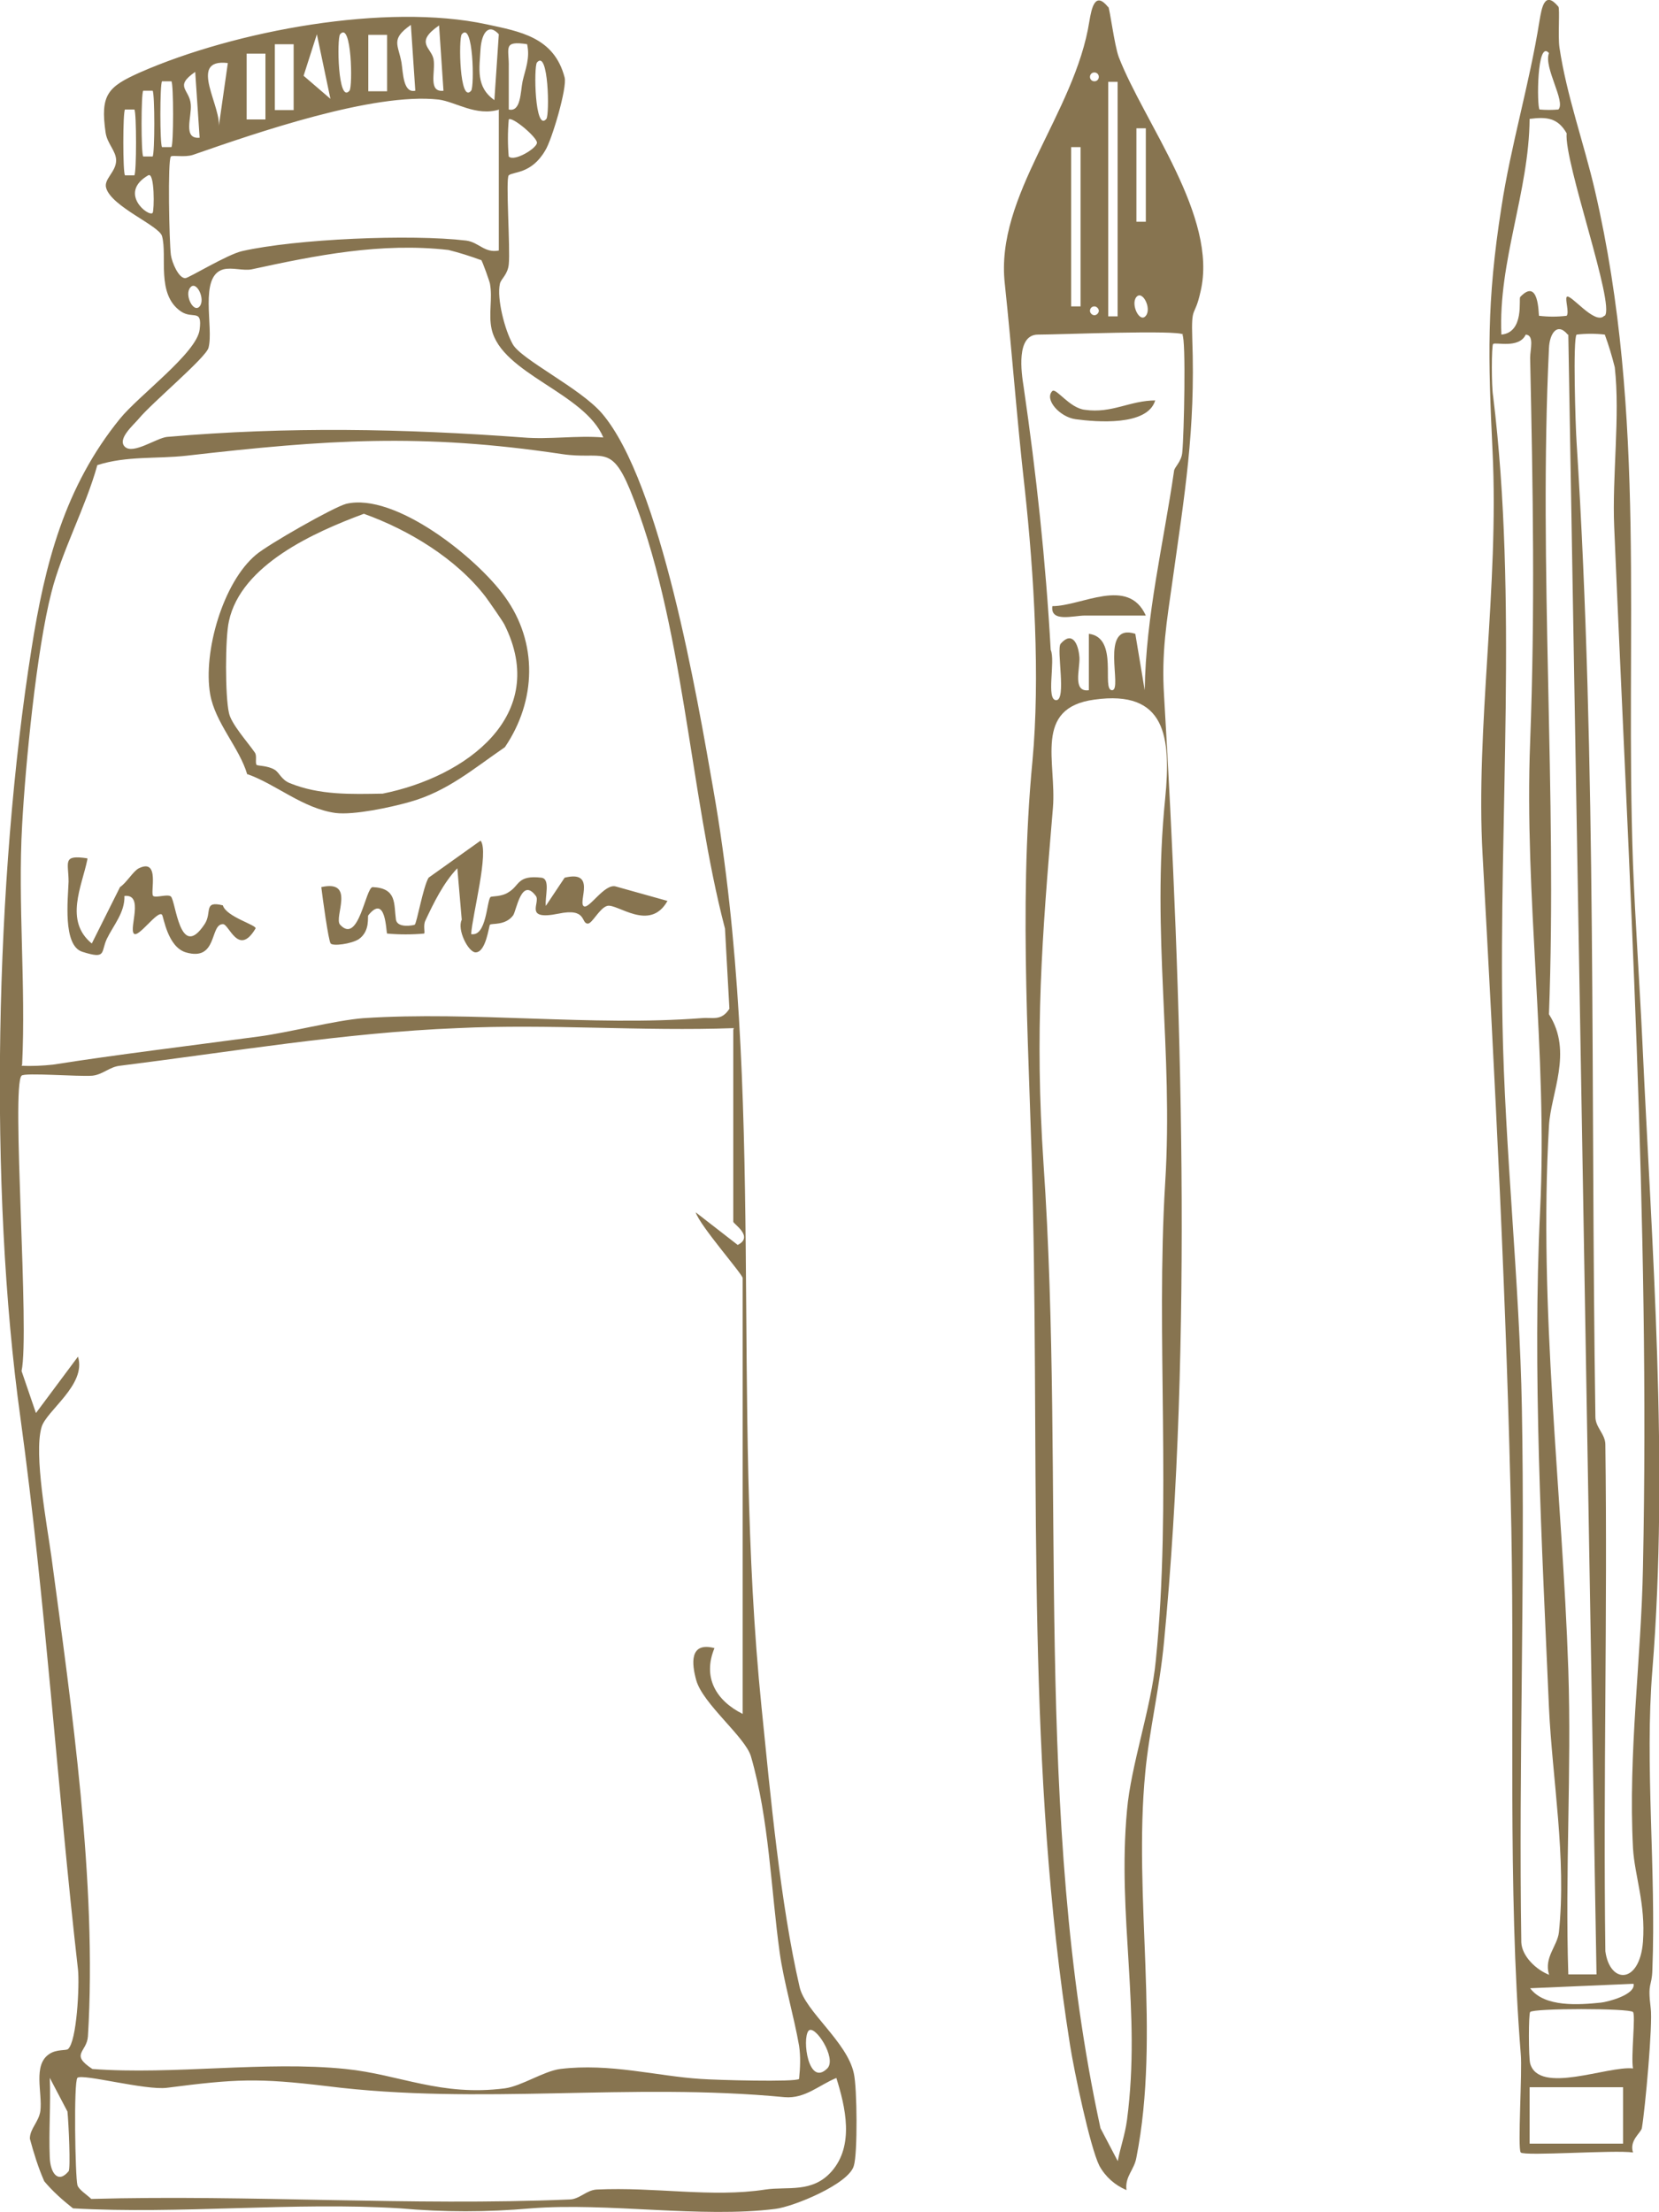
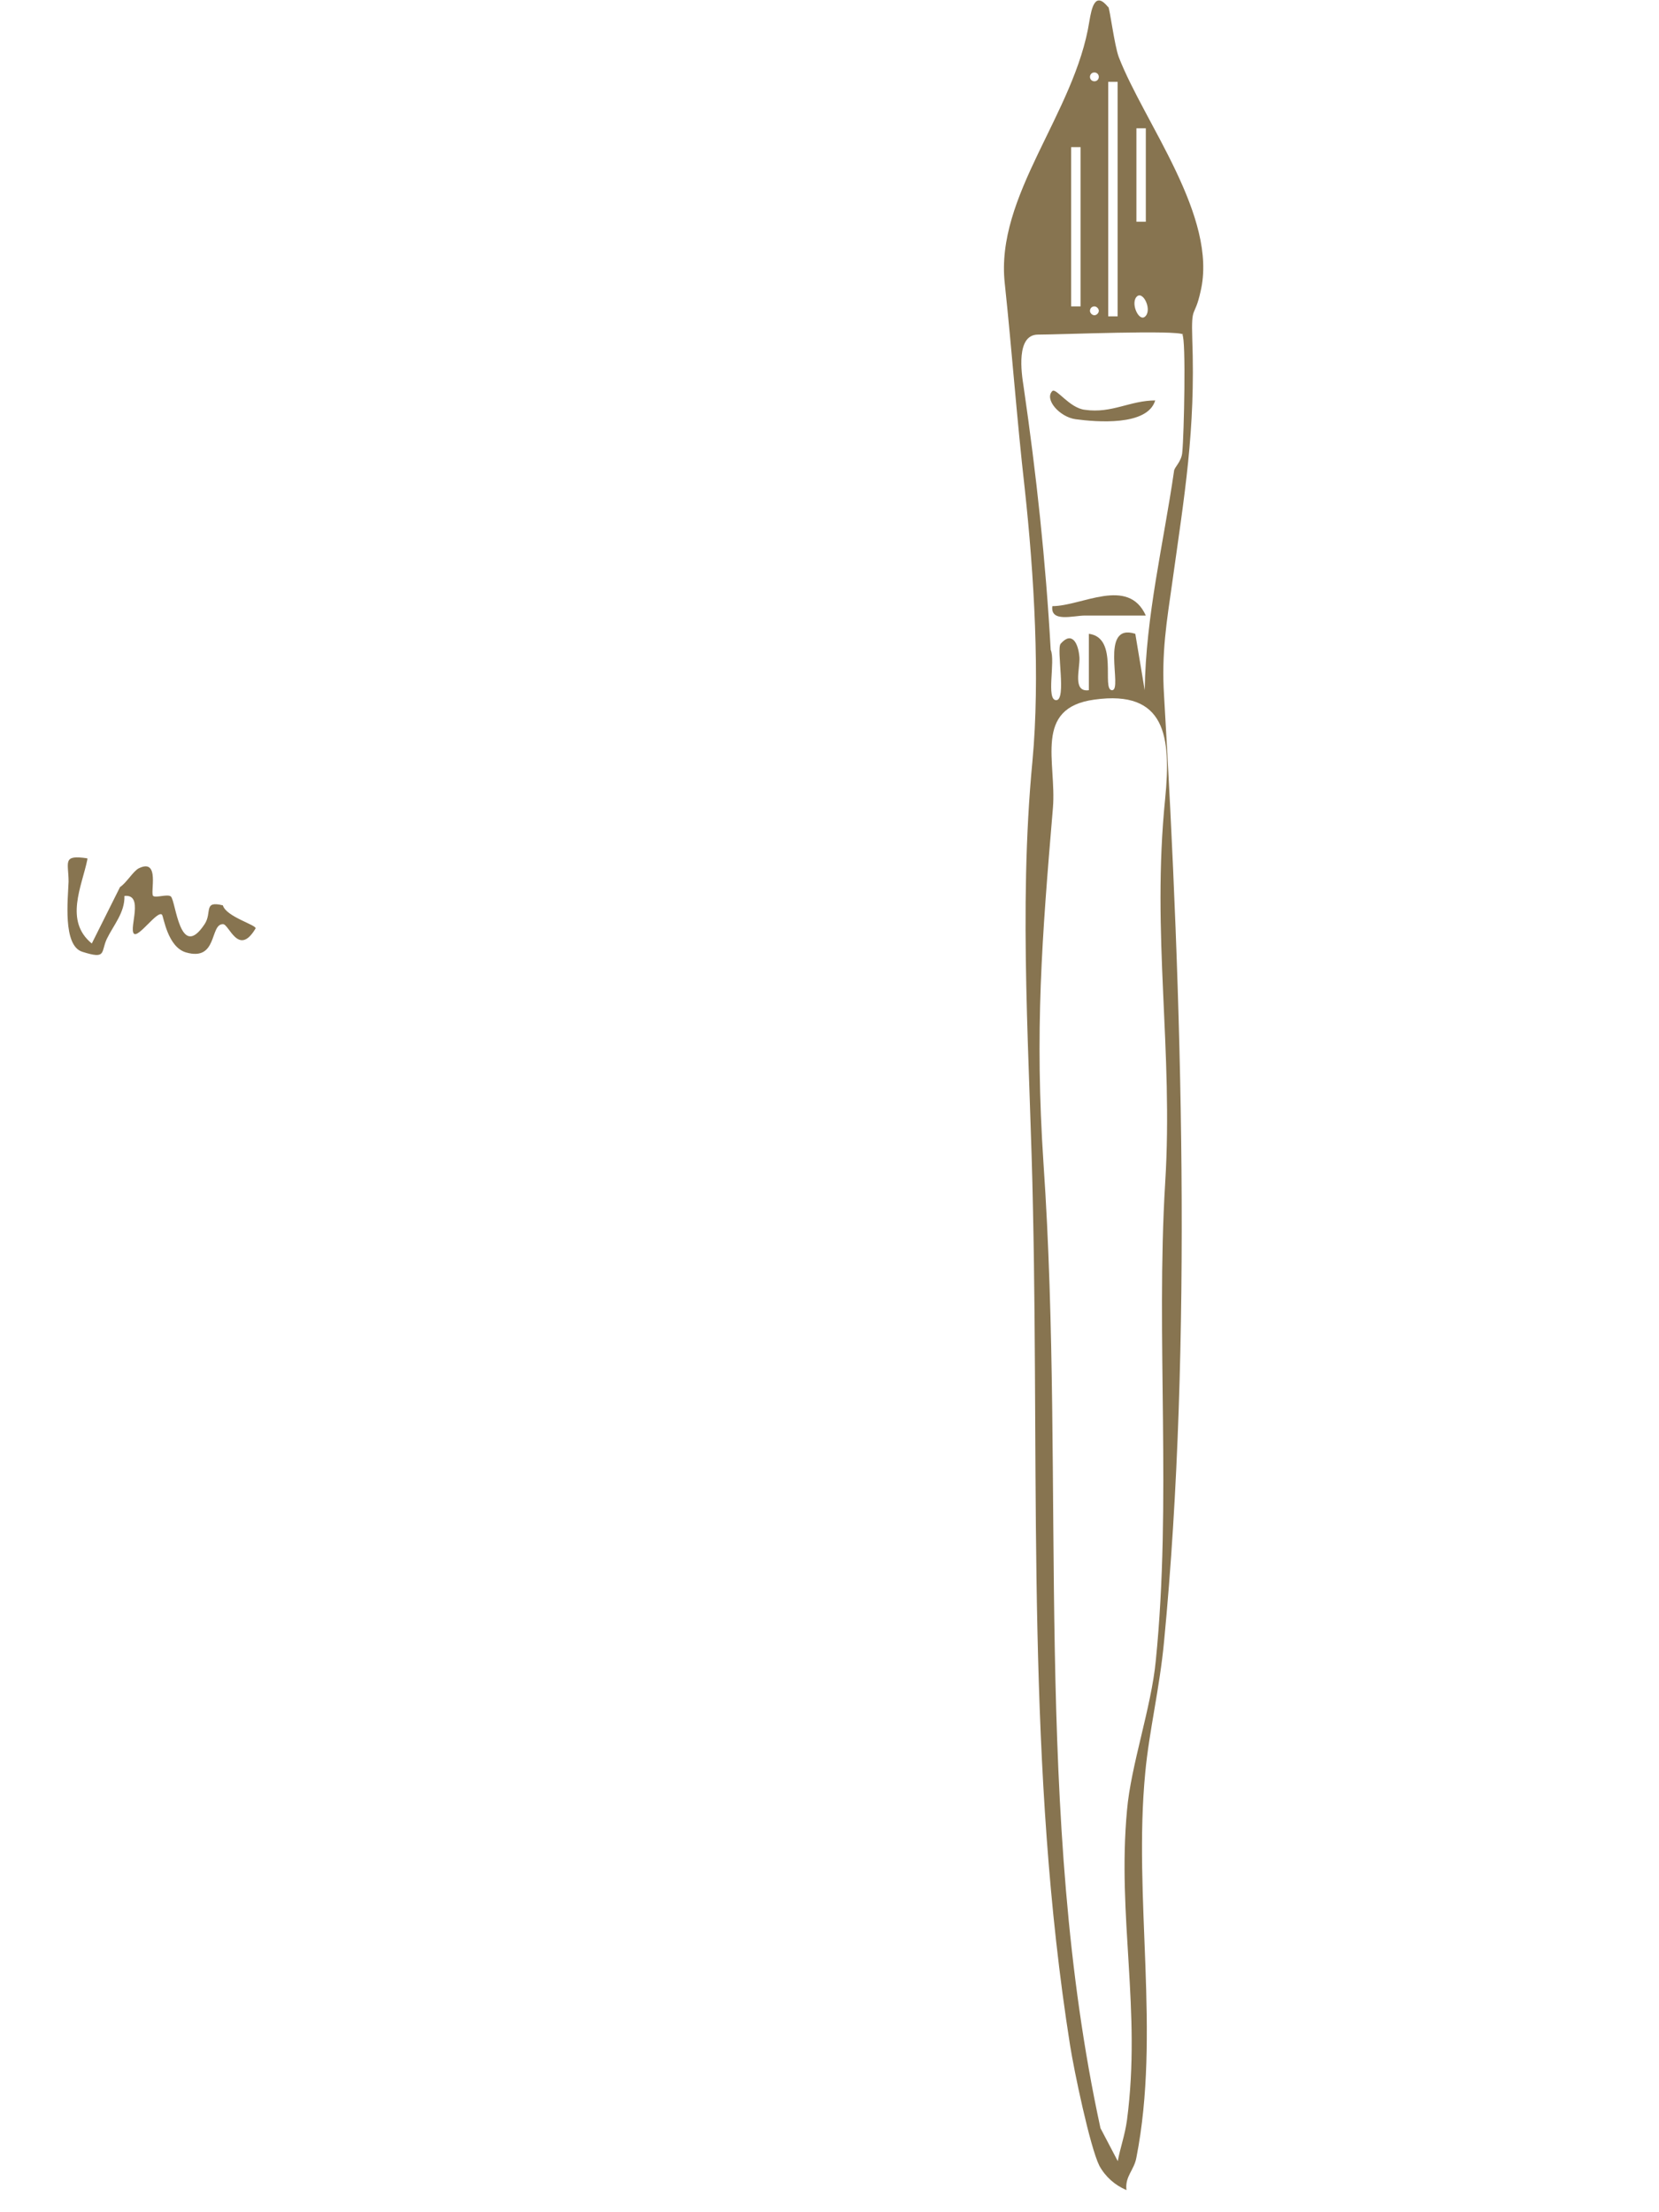
<svg xmlns="http://www.w3.org/2000/svg" id="Ebene_1" version="1.1" viewBox="0 0 300 400">
  <defs>
    <style>
      .st0 {
        fill: #877450;
      }
    </style>
  </defs>
  <g id="Gruppe_494">
-     <path id="Pfad_1299" class="st0" d="M92,31.7c-.6.5.3,13.2,0,16.1-.2,1.9-1.4,2.6-1.6,3.5-.6,2.7.9,8.4,2.3,10.9,1.5,2.8,12.3,8,16.2,12.6,10.6,12.5,17.2,51.4,20.1,68,9.6,54.7,3.1,110.6,8.7,165.8,1.6,15.8,3.4,35.6,6.9,50.7,1,4.4,8.6,9.9,9.8,15.6.6,2.6.7,14.5,0,16.7-.9,3.3-10.9,7.4-14.2,7.8-13.4,1.7-30.3-1.2-44.2-.1-7.9.7-15.8.7-23.6,0-19.3-1.2-39.8,1.1-59.2,0-1.9-1.5-3.7-3.1-5.2-4.9-1.1-2.5-1.9-5.1-2.6-7.7,0-1.8,1.6-3,1.9-5,.4-3.3-1.4-8.3,1.6-10.3,1.3-.9,3.1-.6,3.4-.9,1.6-1.4,2.1-11.6,1.8-14.4-3.8-33.4-5.8-66.1-10.4-99.7-5.8-41.6-4.6-97.7,2-139.1,2.4-15.3,6-29.3,16-41.6,3.4-4.2,13.9-11.9,14.4-16.1.5-3.9-1.2-1.8-3.4-3.3-4.5-3.1-2.4-10-3.4-13.6-.5-1.9-9.1-5.3-10.1-8.7-.5-1.6,1.8-2.9,1.8-5,0-1.7-1.6-3-1.9-5-1-6.9.4-8.3,6.2-10.9C42.6,5.5,69.9.5,88,4.4c6,1.3,12.2,2.3,14.1,9.6.5,1.8-2.3,11.3-3.5,13.2-2.5,4.3-5.8,3.8-6.6,4.5M75.1,16.4l-.8-11.9c-3.7,2.6-2.3,3.5-1.7,6.8.3,1.9.3,5.6,2.5,5.1M80.2,16.5l-.8-11.9c-4.5,3.1-1.4,4-1,6.1.4,2.3-1.1,6.1,1.9,5.7M59.8,18.1l-2.5-11.9-2.4,7.5,5,4.3ZM63.2,16.4c.6-.7.4-12.7-1.7-10.2-.6.7-.4,12.7,1.7,10.2M66.6,6.3v10.2h3.4V6.3h-3.4ZM85.2,16.4c.6-.7.4-12.7-1.7-10.2-.6.7-.4,12.7,1.7,10.2M90.3,6.3c-2-2.3-3.2-.2-3.4,2.5-.2,3.6-.9,6.9,2.5,9.3l.8-11.9ZM49.7,8v11.9h3.4V8h-3.4ZM95.4,8c-4.6-.7-3.3.7-3.4,4.2,0,2.5,0,5.1,0,7.6,2.2.5,2.1-3.1,2.5-5.1.5-2.2,1.4-4.2.8-6.8M44.6,9.7v11.9h3.4v-11.9h-3.4ZM41.2,11.4c-7.5-.9-.8,8.2-1.7,11.9l1.7-11.9ZM98.8,21.5c.6-.7.4-12.7-1.7-10.2-.6.7-.4,12.7,1.7,10.2M36.1,24.9l-.8-11.9c-3.9,2.7-1,3.1-.8,5.9.2,2.2-1.5,6.3,1.6,6M31,26.6c.4-.5.4-11.4,0-11.9-.6,0-1.1,0-1.7,0-.4.5-.4,11.4,0,11.9.6,0,1.1,0,1.7,0M27.6,28.3c.4-.5.4-11.4,0-11.9-.6,0-1.1,0-1.7,0-.4.5-.4,11.4,0,11.9.6,0,1.1,0,1.7,0M90.3,19.8c-4.2,1.3-7.9-1.4-11-1.8-11.8-1.3-32.9,6-44.4,10-1.5.5-3.7,0-4,.3-.6.6-.3,15.5,0,17.8.2,1.4,1.4,4.2,2.6,4.2.6,0,7.6-4.3,10.3-4.9,9.7-2.2,30.5-3.1,40.5-1.9,2.3.3,3.3,2.3,5.9,1.8v-25.4ZM24.3,31.7c.4-.5.4-11.4,0-11.9-.6,0-1.1,0-1.7,0-.4.5-.4,11.4,0,11.9.6,0,1.1,0,1.7,0M92,28.3c1,1,5.1-1.5,5.1-2.5s-4.5-4.8-5.1-4.2c-.2,2.3-.2,4.5,0,6.8M27.6,38.5c.3-.4.4-7.5-.8-6.8-5.5,3.2.1,7.6.8,6.8M86.9,47c-1.9-.7-3.8-1.3-5.8-1.8-12.2-1.4-24.1,1-35.6,3.5-1.5.3-3.5-.4-5.1,0-4.5,1.2-1.7,10.6-2.7,14.2-.5,1.8-10.3,10-12.6,12.8-.9,1.1-4,3.7-2.5,5.1s5.7-1.6,7.6-1.8c21.9-1.9,42.7-1.5,64.4.1,4.7.4,9.7-.4,14.5,0-3.4-8.1-18.4-11.5-20.2-19.6-.6-2.7.2-5.5-.3-8.2,0-.2-1.4-4.2-1.6-4.3M36.1,55.4c1.1-1.3-.6-4.8-1.7-3.4-1.1,1.3.6,4.7,1.7,3.4M3.9,192.7c1.9.1,3.8,0,5.7-.2,11.4-1.8,24.7-3.4,37.3-5.1,5.3-.7,13.7-2.9,18.8-3.3,19.8-1.3,41.3,1.5,61.1,0,2.1-.2,3.6.6,5.1-1.7l-.8-14.5c-6.4-24.4-7.5-55.8-17.2-79.4-3.5-8.4-5-5.3-12.3-6.4-25.4-3.8-42.6-2.6-67.9.3-5.4.6-10.8,0-16.1,1.7-2.1,7.6-6.4,15.5-8.3,23-2.7,10.5-4.7,31.1-5.3,42.1-.8,14.1.7,29.1,0,43.3M132.7,185.9c-16.6.6-33.4-.8-50,0-20.2.8-41,4.3-61,6.8-1.9.2-3.1,1.6-5,1.8-2.5.2-12.3-.6-12.8,0-1.9,1.9,1.5,46.5,0,53.4l2.6,7.6,7.6-10.2c1.6,5.1-5.8,9.8-6.6,12.8-1.4,4.9,1,17.6,1.8,23.4,3.6,26.9,8.3,59,6.6,86.7-.2,2.9-3.3,3.2.8,5.9,14.7,1.1,31.3-1.5,45.8,0,9.8,1,17.2,5,28.8,3.5,3-.4,7-3.1,10-3.5,9-1.1,17.5,1.3,25.4,1.8,2.7.2,17.2.6,17.8,0,.2-2,.3-4,0-6-.9-5.2-2.8-11.7-3.5-16.8-1.6-11.5-1.9-24.1-5.2-35.5-1-3.5-8.7-9.5-9.9-13.8-.8-2.9-1.3-7,3.3-5.8-2.2,5.3.3,9.5,5.1,11.9v-78.8c0-.7-7.7-9.4-8.5-11.9l7.6,5.9c3-1.5-.8-3.8-.8-4.2v-34.7ZM149.6,374c1.8-1.8-2.3-8.1-3.4-6.8-1.2,1.5,0,10.2,3.4,6.8M12.4,392.6c.4-.4,0-8.9-.2-10.8l-3.2-6.1c.2,4.8-.2,9.6,0,14.4.1,2.8,1.5,4.8,3.4,2.5M151.3,375.7c-3.2,1.3-5.7,3.8-9.4,3.5-28.1-2.7-55,1.5-82.8-2-12.5-1.5-16.5-1.3-28.9.3-3.9.5-15.3-2.6-16.2-1.8-.7.7-.4,17.9,0,19.4.2.8,1.8,1.8,2.5,2.5,28.7-.8,57.7,1.3,86.4.1,1.9,0,3.1-1.7,5-1.8,10.7-.5,20.8,1.5,30.5,0,4-.6,8.5.7,12-3.3,4.1-4.7,2.5-11.6.8-17" />
-     <path id="Pfad_1300" class="st0" d="M44.7,140c-1.4-4.8-5.8-9.3-6.7-14.5-1.3-7.6,2.3-20.2,8.3-25.2,2.1-1.8,14-8.6,16.3-9.2,8.8-2.1,23.6,9.7,28.7,16.8,6,8.3,5.7,18.8,0,27.2-5.7,3.9-10.4,8-17.2,9.9-3.5,1-10.1,2.4-13.4,2-5.9-.8-10.8-5.2-15.9-7M46.4,138.3c.2.2,2,.1,3.3.9.8.5,1.2,1.8,2.7,2.4,5.4,2.2,11.1,2,16.8,1.9,15-3,30.3-14.1,22-30.6-.3-.6-2.8-4.2-3.4-5-5.3-6.9-13.9-12.1-22-15-8.9,3.3-22.2,9.2-24.4,19.4-.7,3-.7,13.6,0,16.6.4,2,3.4,5.3,4.7,7.2.4.6,0,1.8.3,2.2" />
-     <path id="Pfad_1301" class="st0" d="M86.9,152c1.6,1.9-1.5,13.5-1.7,16.9,2.8.5,2.8-6,3.5-6.7.2-.2,2,0,3.3-.9,2-1.2,1.5-3.1,5.9-2.6,1.7.2.6,3.5.8,5.1l3.4-5.1c5.7-1.4,2.5,4.2,3.4,5.1s3.8-4.2,5.9-3.5l9.3,2.6c-3.2,5.7-9.1.4-10.9.9-1.4.4-2.7,3.2-3.5,3.2-1.3,0-.1-2.9-5.3-1.8-6.4,1.3-3.2-2-4.1-3.2-2.6-3.5-3.5,2.6-4.1,3.5-1.4,1.9-3.9,1.4-4.2,1.7-.2.2-.7,5-2.6,5-1.3,0-3.4-4.1-2.5-5.9l-.8-9.3c-2.5,2.6-4.3,6.3-5.8,9.5-.4.9,0,2.1-.2,2.3-2.2.2-4.5.2-6.7,0-.2-.3-.2-7.3-3.4-3.3-.2.2.4,2.8-1.7,4.3-1.4.9-4.7,1.3-5.1.8-.4-.4-1.5-8.5-1.7-10.2,6.3-1.4,2.2,5.5,3.4,6.8,3.4,3.7,4.6-6.8,5.9-6.8,4.4.2,3.8,3,4.2,5.9.3,1.6,3.2,1,3.4.9.4-.4,1.5-6.8,2.5-8.5l9.4-6.7Z" />
    <path id="Pfad_1302" class="st0" d="M15.8,155.4c-1,4.9-4.2,11.1.8,15.2l5.1-10.2c1.2-.8,2.4-2.9,3.4-3.4,3.9-1.9,2,4.5,2.6,5,.5.4,2.6-.4,3.2.1.9.8,1.6,11.8,6.1,5,1.4-2.1-.3-4.3,3.3-3.4.6,2.1,6.3,3.6,5.9,4.2-3.1,5.2-4.8-.9-5.9-.8-2.4,0-.9,6.8-6.7,5.1-3.3-1-4-6.4-4.3-6.8-.8-.9-4.3,4.3-5.1,3.4-.9-1,1.9-7.2-1.7-6.8.1,3-2,5.3-3.2,7.8-1.1,2.4,0,3.7-4.4,2.3-3.6-1.1-2.6-9.6-2.5-12.7,0-3.5-1.2-4.9,3.4-4.2" />
    <path id="Pfad_1303" class="st0" d="M200.4,1.2c.3.4,1.1,6.9,1.9,9.1,4.6,11.9,18,28.9,14.8,42.4-1.1,5-1.7,2.2-1.5,8.6.6,16.6-1.4,28.1-3.6,43.9-1,7.1-2,12.8-1.5,20.6,3.2,54.2,5.2,117,0,171-.8,8.5-2.7,16.2-3.4,23.7-2.2,22.7,2.8,47.2-1.6,69.6-.4,2.3-2.1,3.4-1.8,5.9-2.1-.9-3.8-2.4-4.9-4.4-1.7-3.4-4.6-17.3-5.3-21.8-7.9-50-5.6-99.7-6.7-150.9-.5-26.9-2.7-54.1-.1-81.3,1.4-15,.3-33.7-1.4-49.3-1.4-12.3-2.3-24.8-3.6-37-1.8-16,12.7-30.8,15.3-47.5.4-2.3,1-5.5,3.4-2.5M197.9,13.1c-.5,0-.8.4-.8.8,0,.5.4.8.8.8.5,0,.8-.4.8-.8,0-.5-.4-.8-.8-.8M202.1,14.8h-1.7v42.4h1.7V14.8ZM205.5,23.2v16.9h1.7v-16.9h-1.7ZM195.4,26.6h-1.7v28.8h1.7v-28.8ZM207.2,57.1c1.1-1.3-.6-4.7-1.7-3.4-1.1,1.3.6,4.8,1.7,3.4M197.9,55.4c-.5,0-.8.4-.8.8s.4.8.8.8.8-.4.8-.8-.4-.8-.8-.8M214,60.5c-.9-.9-22.3,0-26.3,0s-3,6.9-2.6,9.4c2.3,15.8,4,31.5,4.9,47.6.9,2-.9,9.1,1,9.1s0-9.2.8-10.2c2-2.3,3.2-.2,3.4,2.5.1,2.1-1.3,6.3,1.7,5.9v-10.2c5.5.7,2.2,10.2,4.2,10.2s-2.4-12.3,4.2-10.2l1.7,10.2c.2-13.5,3.4-26.5,5.3-39.6,0-.7,1.4-1.7,1.5-3.5.3-2.9.7-20.5,0-21.2M202.1,390.9c.5-2.7,1.3-4.7,1.7-7.6,2.6-19.8-1.8-36.7,0-56,.7-8.1,4.4-18.6,5.2-27,2.9-28.7,0-58.4,1.7-86.4,1.5-24.1-2.5-44.8,0-69.5,1.1-11.2.1-19.7-12.8-17.9-11.1,1.5-6.8,11.3-7.5,19.6-2,23.7-3.3,40.3-1.7,64.3,4,58.2-2,117.8,10.3,174.4l3.2,6.1Z" />
    <path id="Pfad_1304" class="st0" d="M207.2,111.3c-3.7,0-7.3,0-11,0-2.1,0-6.3,1.3-5.9-1.7,5.3,0,13.7-5.4,16.9,1.7" />
    <path id="Pfad_1305" class="st0" d="M208.9,72.4c-1.4,4.7-10.7,3.9-14.4,3.4-2.9-.4-5.7-3.6-4.2-5.1.7-.6,3.1,3.1,5.9,3.4,4.9.7,8.1-1.7,12.8-1.7" />
-     <path id="Pfad_1306" class="st0" d="M281.8,1.2c.3.3-.1,5.4.2,7.4,1.3,8.7,4.4,17.2,6.4,25.8,9.5,40.9,5.4,80.1,6.9,121.9.4,10.2,1.2,21.6,1.7,32.2,1.7,36.8,4.8,76.2,1.8,113.5-1.4,17.2.7,36,0,54.2-.1,3.2-.9,2.1-.3,6.9.4,2.8-1,18.2-1.6,21.7-.2.9-2.3,2.2-1.6,4.4-3.2-.5-19.6.7-20.3,0-.6-.6.3-14.7,0-17.8-2.4-30.4-1.1-63.1-1.7-94.9-.8-40.1-3-81.8-5.2-121.9-1.3-23,3-48.6,1.8-73-.8-16.9-1.1-26.9,1.6-44.1,1.7-11.2,5.1-22.4,6.9-33.8.4-2.3.9-5.5,3.4-2.5M281.8,19.8c1.4-1.4-2.7-7.6-1.7-10.2-2.2-2.6-2.2,9.7-1.7,10.2,1.1.1,2.3.1,3.4,0M290.2,57.1c1.9-2-7.4-27.8-6.9-33-1.6-2.8-3.6-3-6.7-2.6-.1,13.2-5.7,25.8-5.1,39,4.2-.4,3.1-6.5,3.4-6.8,3.4-3.6,3.3,3.1,3.4,3.4,1.7.2,3.3.2,5,0,.5-.6-.3-2.9,0-3.4.6-.8,5.1,5.2,6.8,3.4M280.1,357c-.9-3.1,1.5-5.1,1.8-7.6,1.4-13.5-1.2-27.7-1.8-40.7-1.3-29.9-3-60.7-1.6-89.8,1.4-28.6-2.9-56.8-1.8-84.8.9-23.7.5-45.6,0-69.4,0-1.5.8-4.1-.8-4.2-1.2,2.6-5.5,1.3-5.9,1.7-.3.3-.3,7.8,0,9.4,4.5,36.6,1,76.1,1.7,113.5.4,22.3,3.1,47.1,3.5,69.4.6,32.2-.6,64.5-.1,96.7.1,2.5,2.7,5,5.1,5.9M283.5,60.5c-1.9-2.3-3.3-.2-3.4,2.5-1.9,39.6,1.5,80.6,0,120.4,4.4,6.8.3,14.3,0,20.2-1.9,33.2,2.4,65.9,3.5,98.3.6,18.3-.6,36.8,0,55.1h5.1l-5.1-296.5ZM290.2,60.5c-1.7-.2-3.4-.2-5.1,0-.7.7-.2,16.6,0,19.5,3.7,58.3,2.5,117.3,3.4,176.2,0,1.9,1.8,3.1,1.8,5,.4,30.5-.4,61.1,0,91.6.8,6,6.2,6,6.8-1.7.5-6.9-1.5-11.9-1.8-16.9-.9-17.2,1.5-34.4,1.8-50.8,1.3-62.4-2.6-126.1-5.2-188.1-.4-9.2,1.1-20.1.1-28.9-.5-2-1.1-4-1.8-5.9M295.3,358.7l-18.6.8c2.6,3.5,8.9,3,12.8,2.6,1.1-.1,6.3-1.4,5.9-3.4M295.3,363.8c-.7-.7-18-.7-18.6,0-.3.3-.3,8.1,0,9.3,1.6,5.7,14,.4,18.6.9-.4-2.1.5-9.6,0-10.2M293.6,377.4h-17v10.2h16.9v-10.2Z" />
  </g>
</svg>